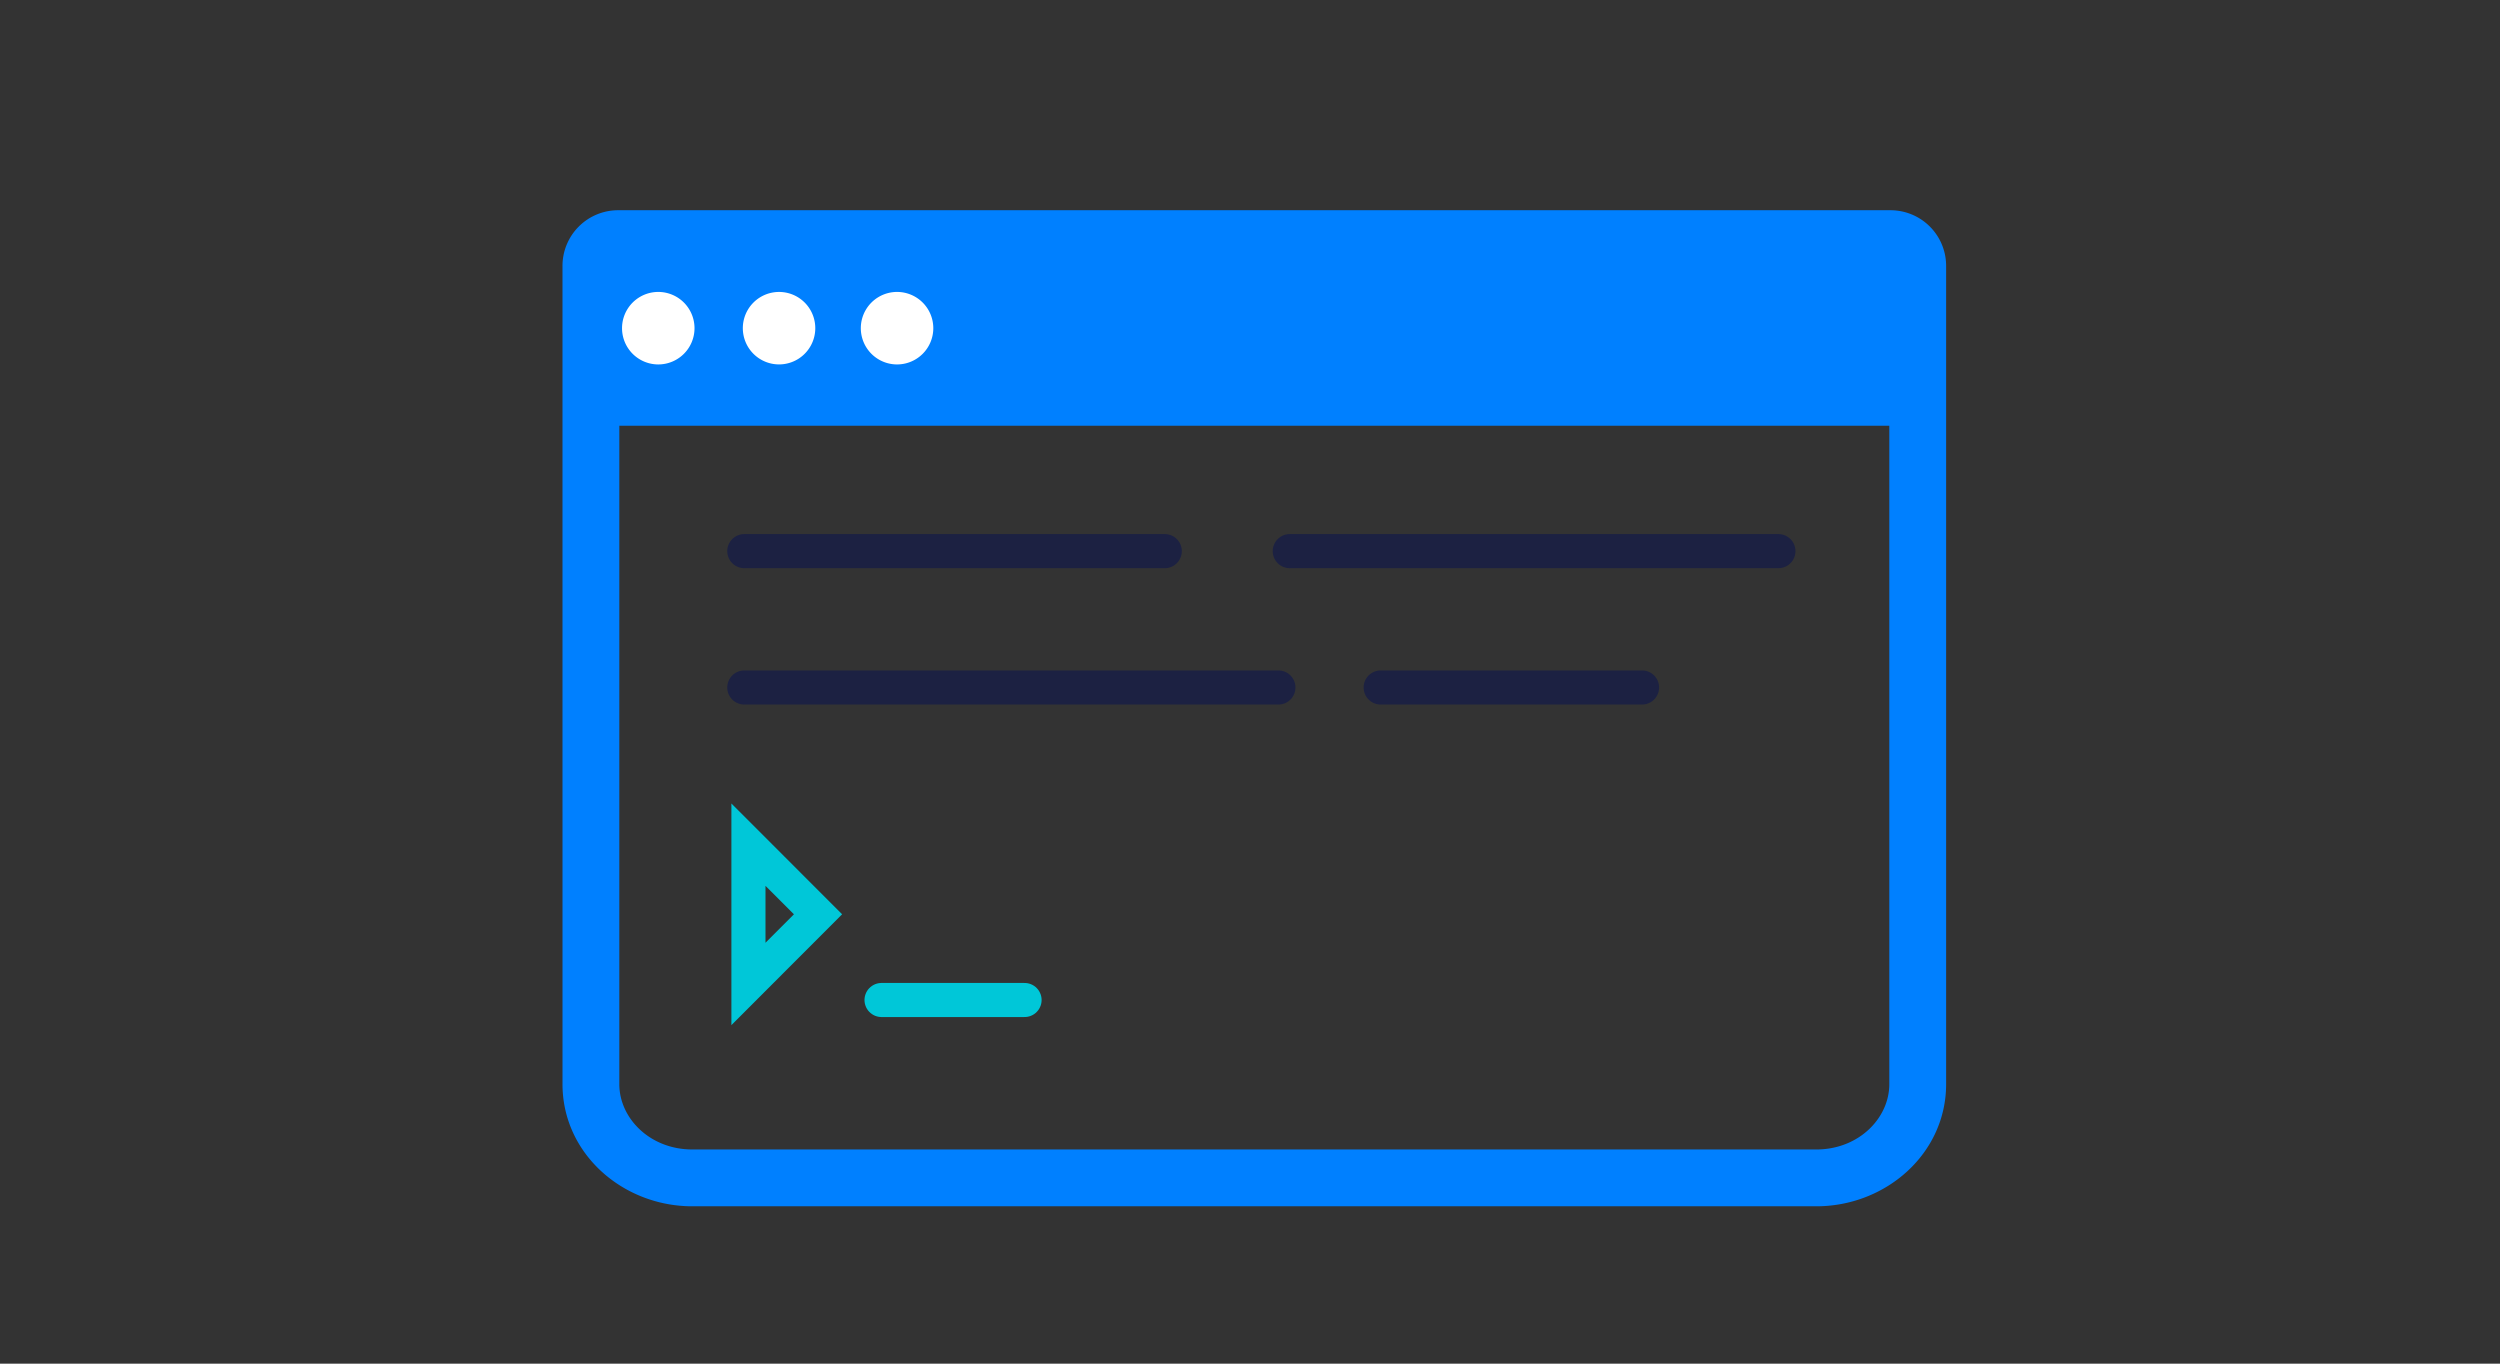
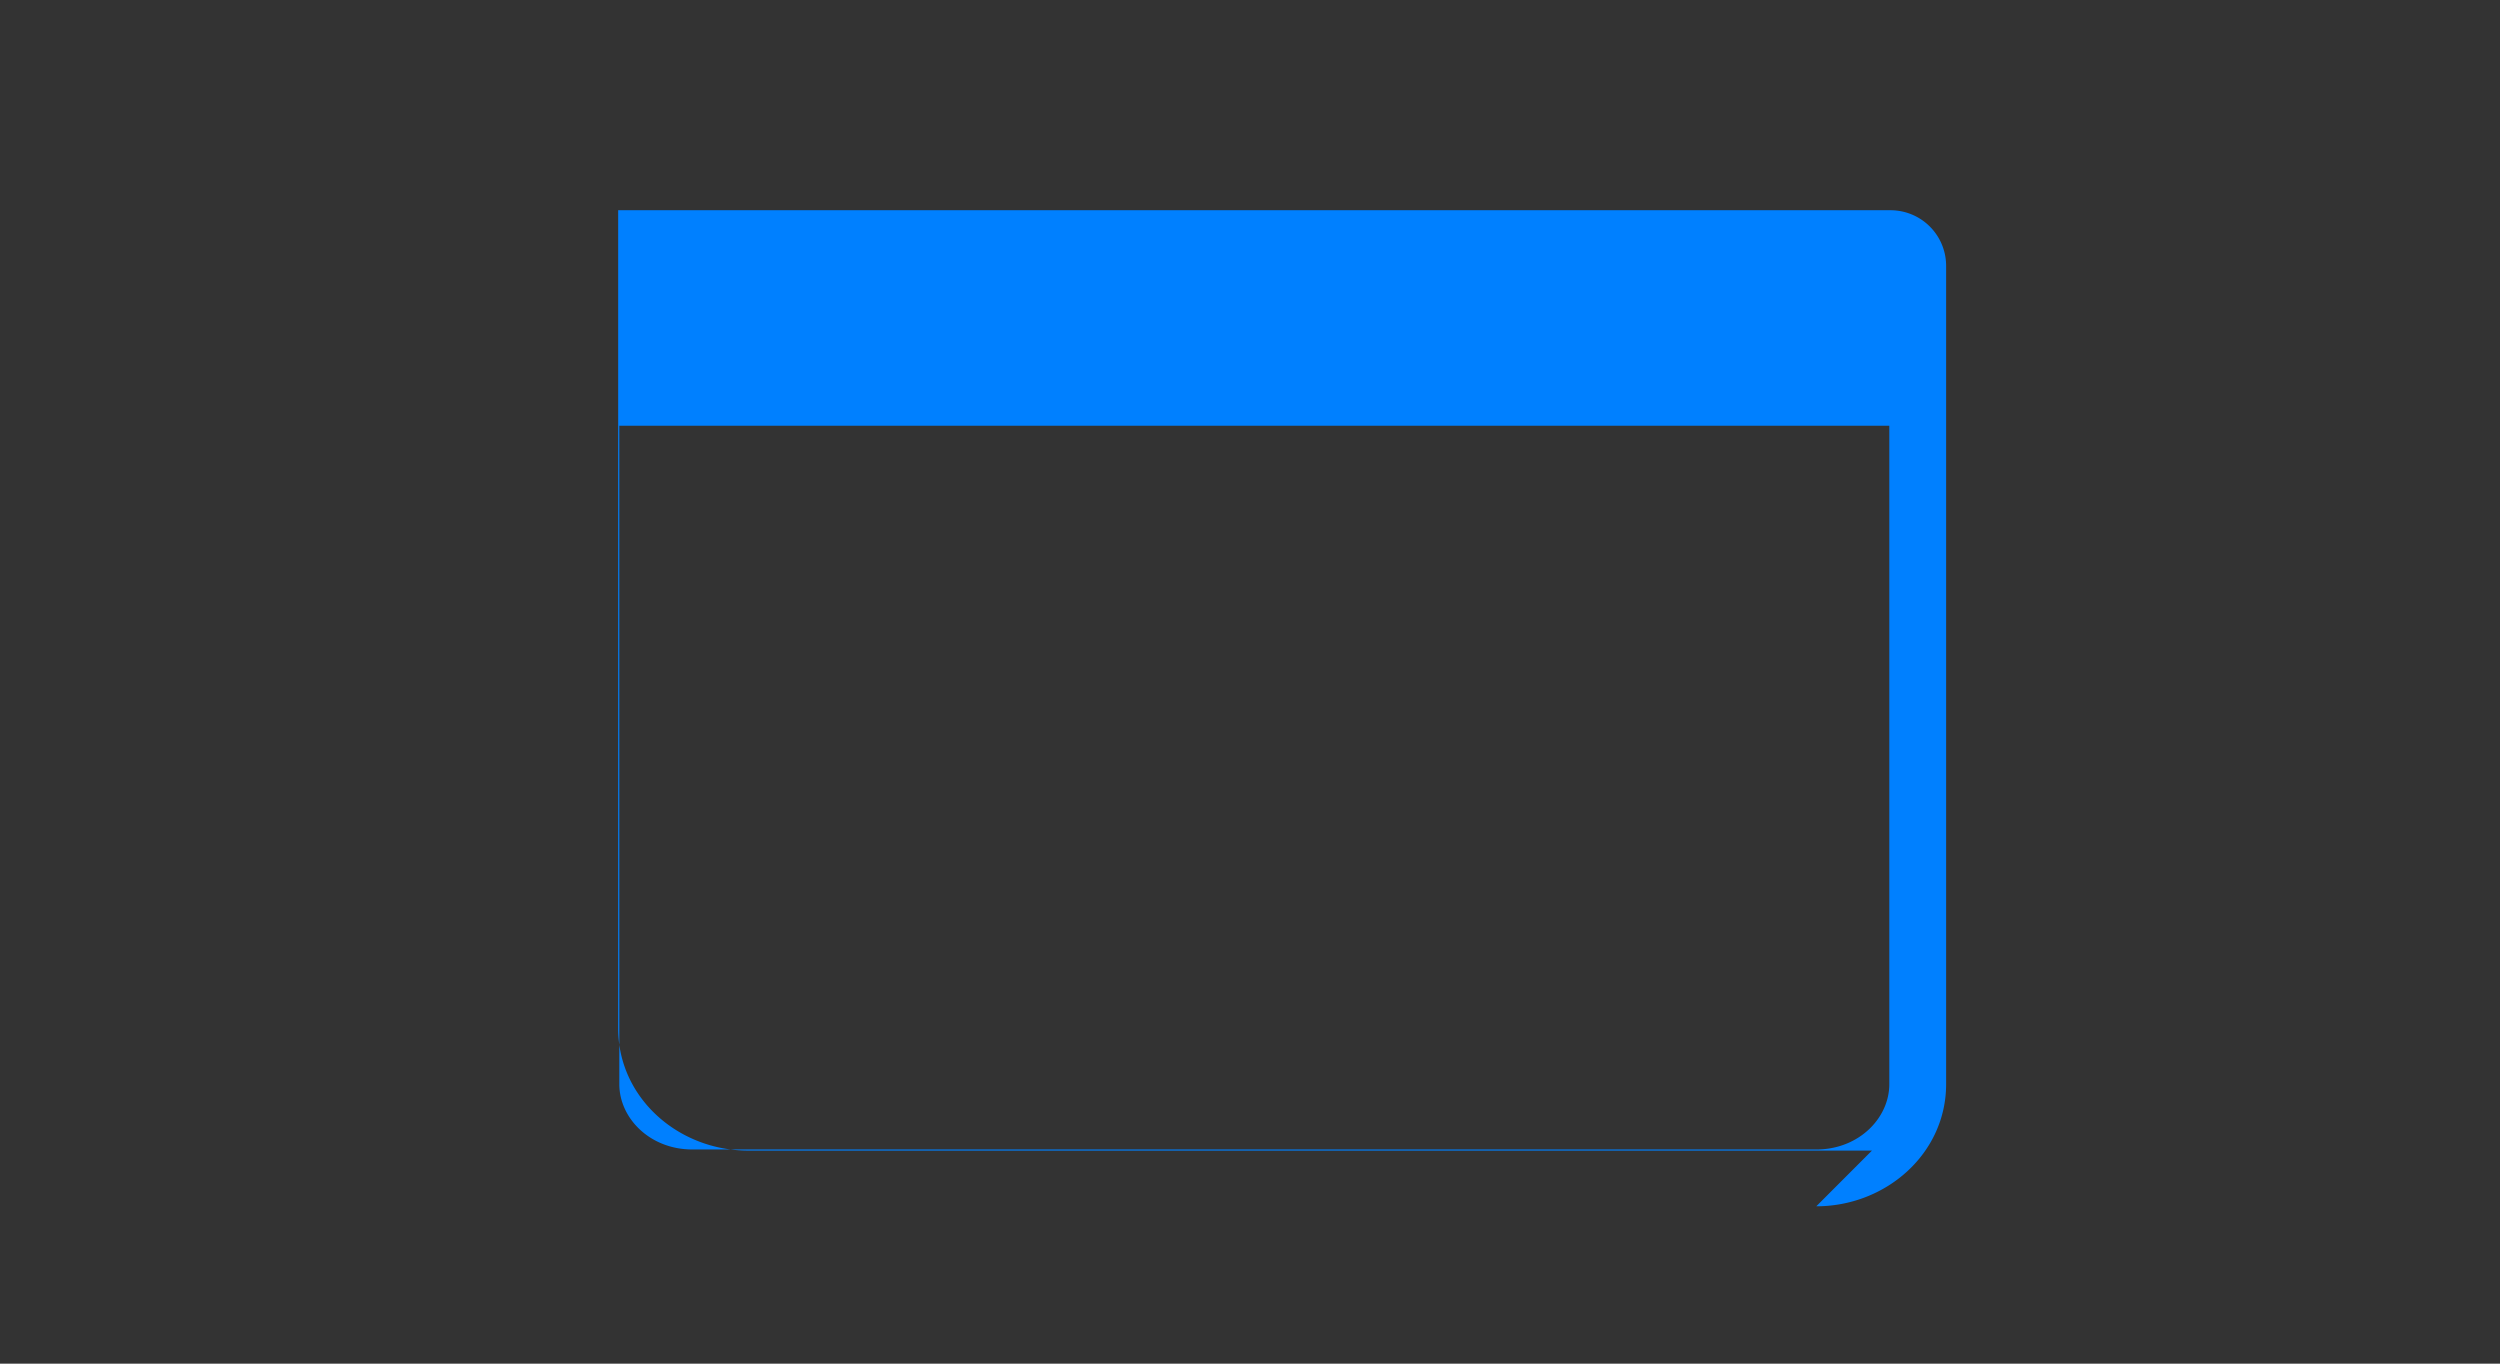
<svg xmlns="http://www.w3.org/2000/svg" viewBox="0 0 220 120" fill="none">
  <rect x="0" y="0" width="220" height="120" fill="#333333" stroke="none" />
-   <path fill-rule="evenodd" d="M159.832 106.154c6.121 0 11.427-4.63 11.427-10.749v-72a4.896 4.896 0 00-3.024-4.532 4.904 4.904 0 00-1.876-.373H54.399a4.899 4.899 0 00-4.9 4.903v.001l.001 72c0 6.12 5.306 10.75 11.427 10.75h98.905zM54.5 95.404c0 2.994 2.688 5.75 6.427 5.75h98.905c3.739 0 6.427-2.756 6.427-5.749V37.462H54.5v57.942z" fill="#0080FF" />
-   <path fill-rule="evenodd" d="M61.117 28.88a3.19 3.19 0 01-3.187 3.191 3.19 3.19 0 010-6.381 3.19 3.19 0 013.187 3.19zm10.628 0a3.188 3.188 0 11-5.442-2.254 3.19 3.19 0 013.474-.693 3.188 3.188 0 011.968 2.947zm10.385 0a3.19 3.19 0 01-3.187 3.191 3.19 3.19 0 010-6.381 3.19 3.19 0 013.187 3.19" fill="#fff" />
-   <path d="M77.575 88h12.586M65.863 74.33l6.123 6.127-6.123 6.13V74.33z" stroke="#00C7D8" stroke-width="3" stroke-linecap="round" />
-   <path d="M156.5 47h-43a1.5 1.5 0 000 3h43a1.5 1.5 0 000-3zM102.5 47h-37a1.5 1.5 0 000 3h37a1.5 1.5 0 000-3zM144.5 59h-23a1.5 1.5 0 000 3h23a1.5 1.5 0 000-3zM112.5 59h-47a1.5 1.5 0 000 3h47a1.5 1.5 0 000-3z" fill="#1C2142" />
+   <path fill-rule="evenodd" d="M159.832 106.154c6.121 0 11.427-4.63 11.427-10.749v-72a4.896 4.896 0 00-3.024-4.532 4.904 4.904 0 00-1.876-.373H54.399v.001l.001 72c0 6.12 5.306 10.75 11.427 10.75h98.905zM54.5 95.404c0 2.994 2.688 5.75 6.427 5.75h98.905c3.739 0 6.427-2.756 6.427-5.749V37.462H54.5v57.942z" fill="#0080FF" />
</svg>